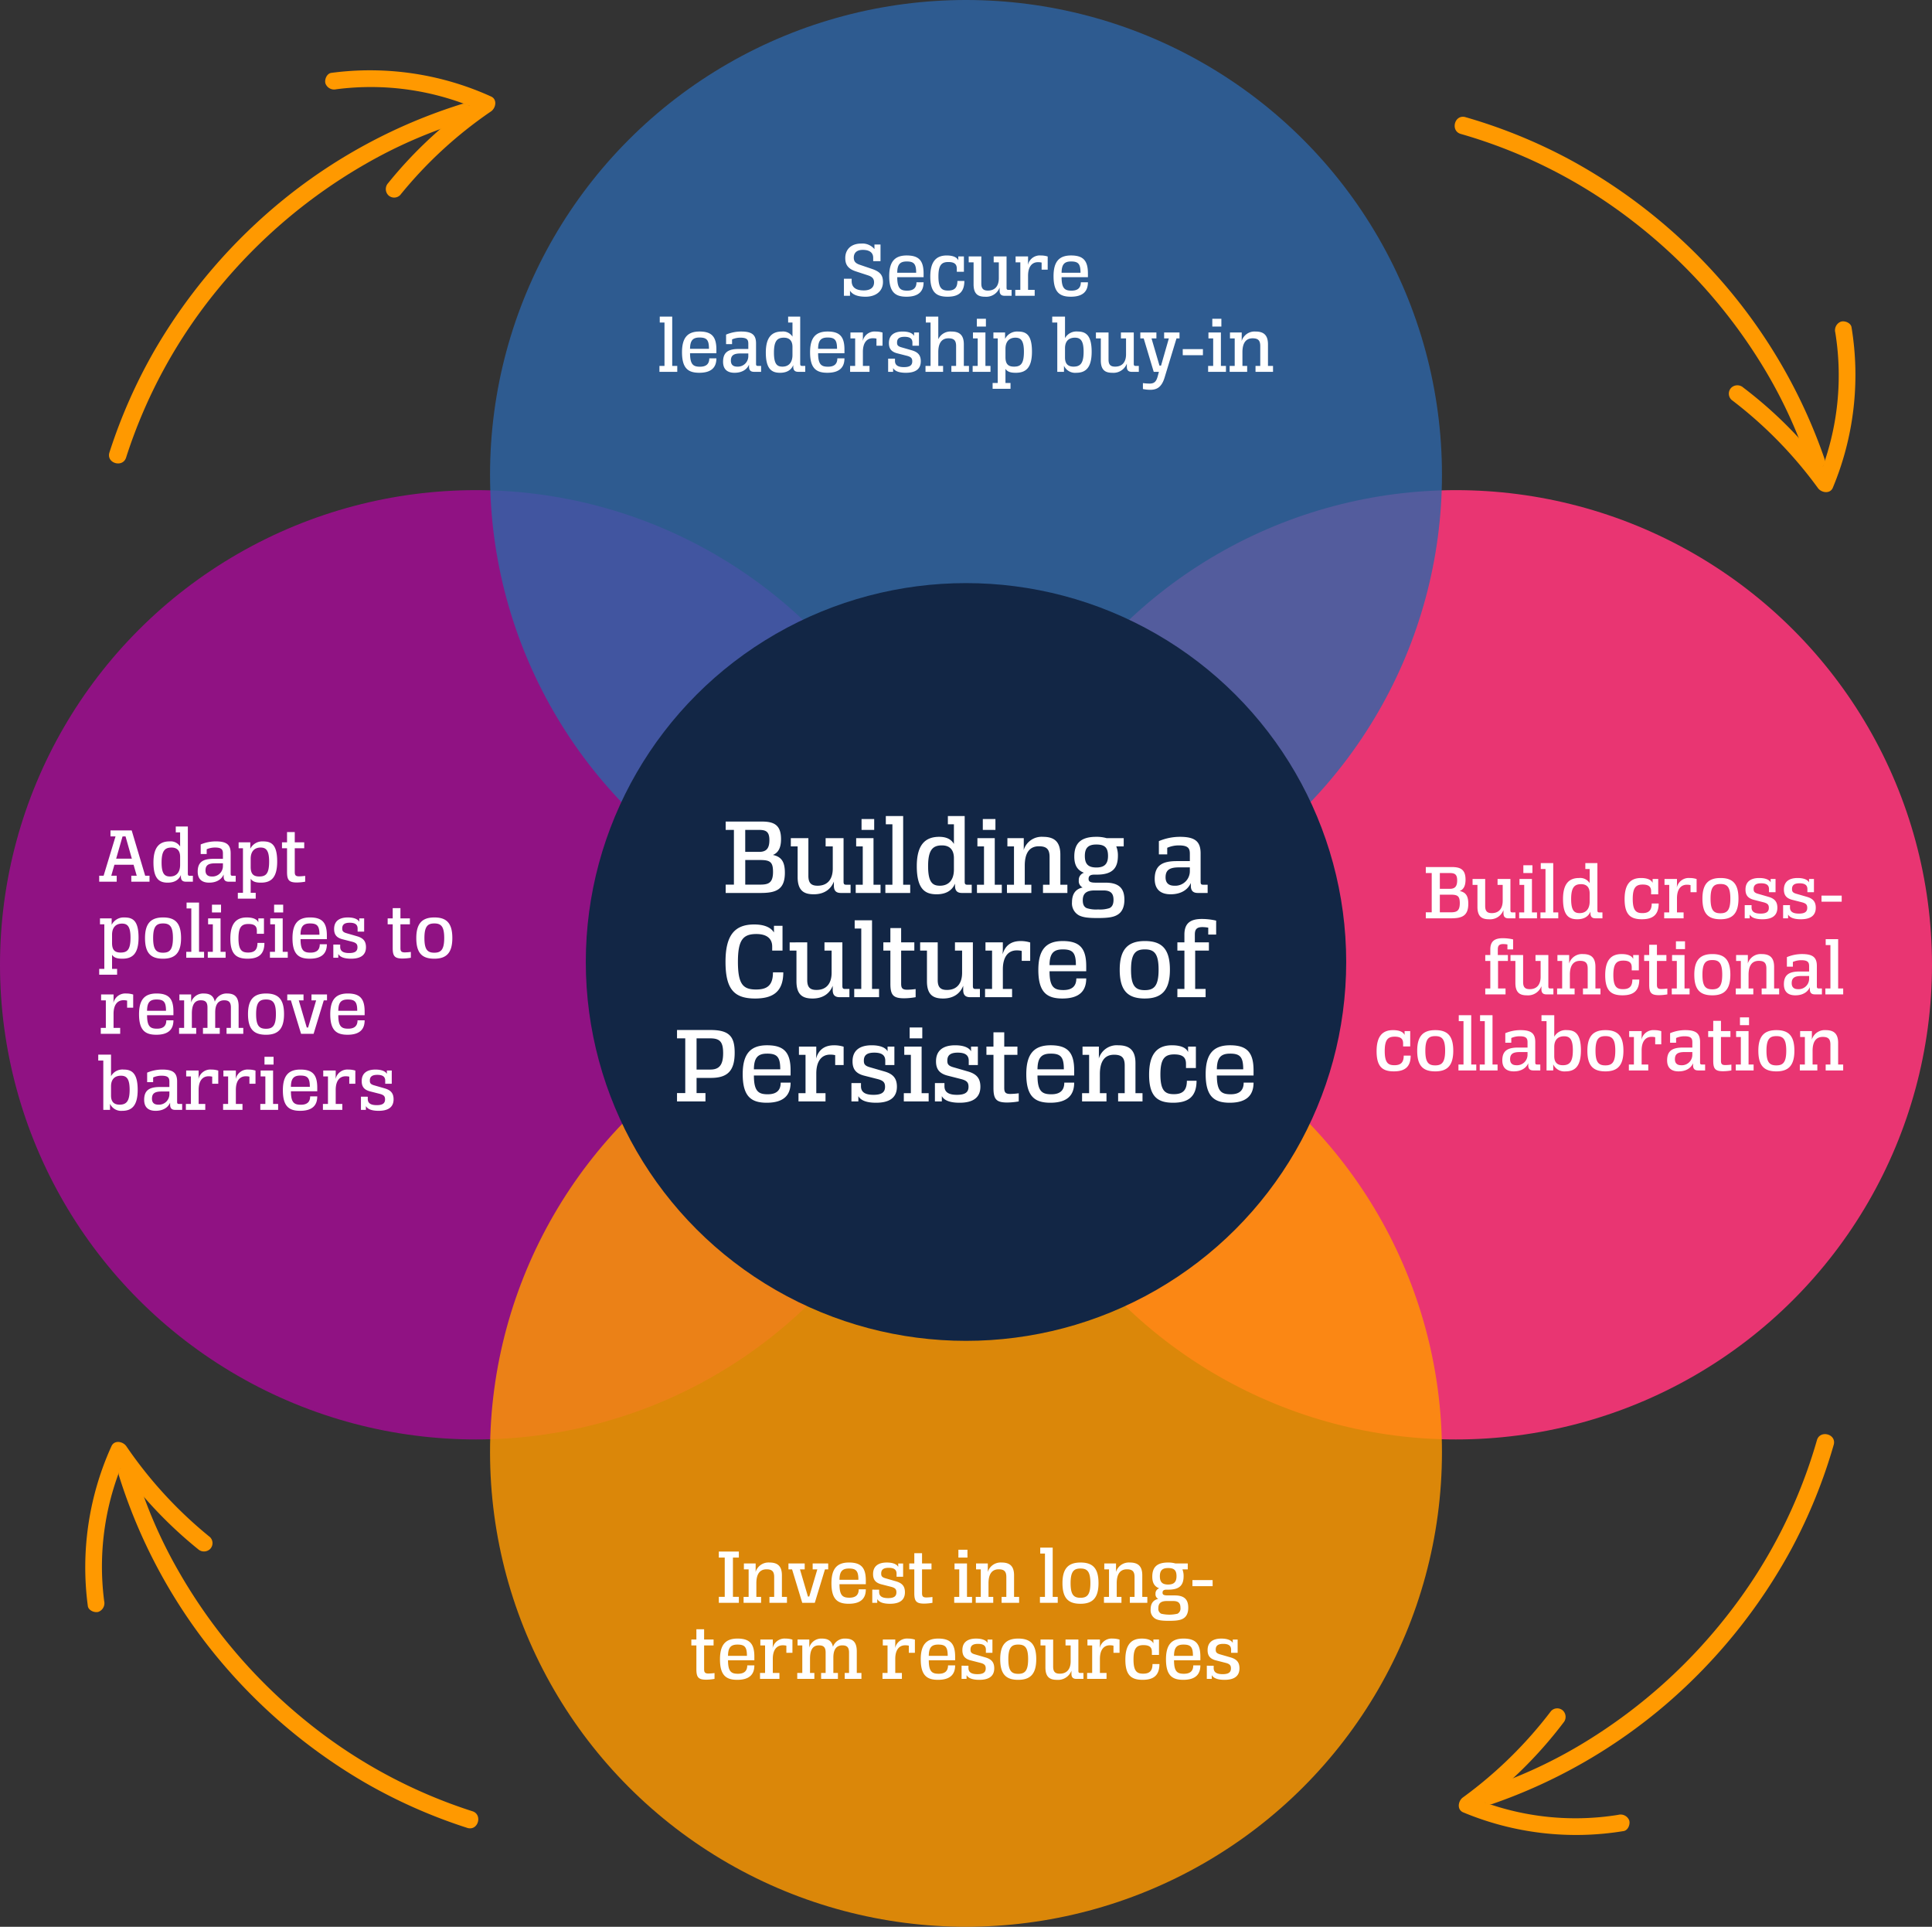
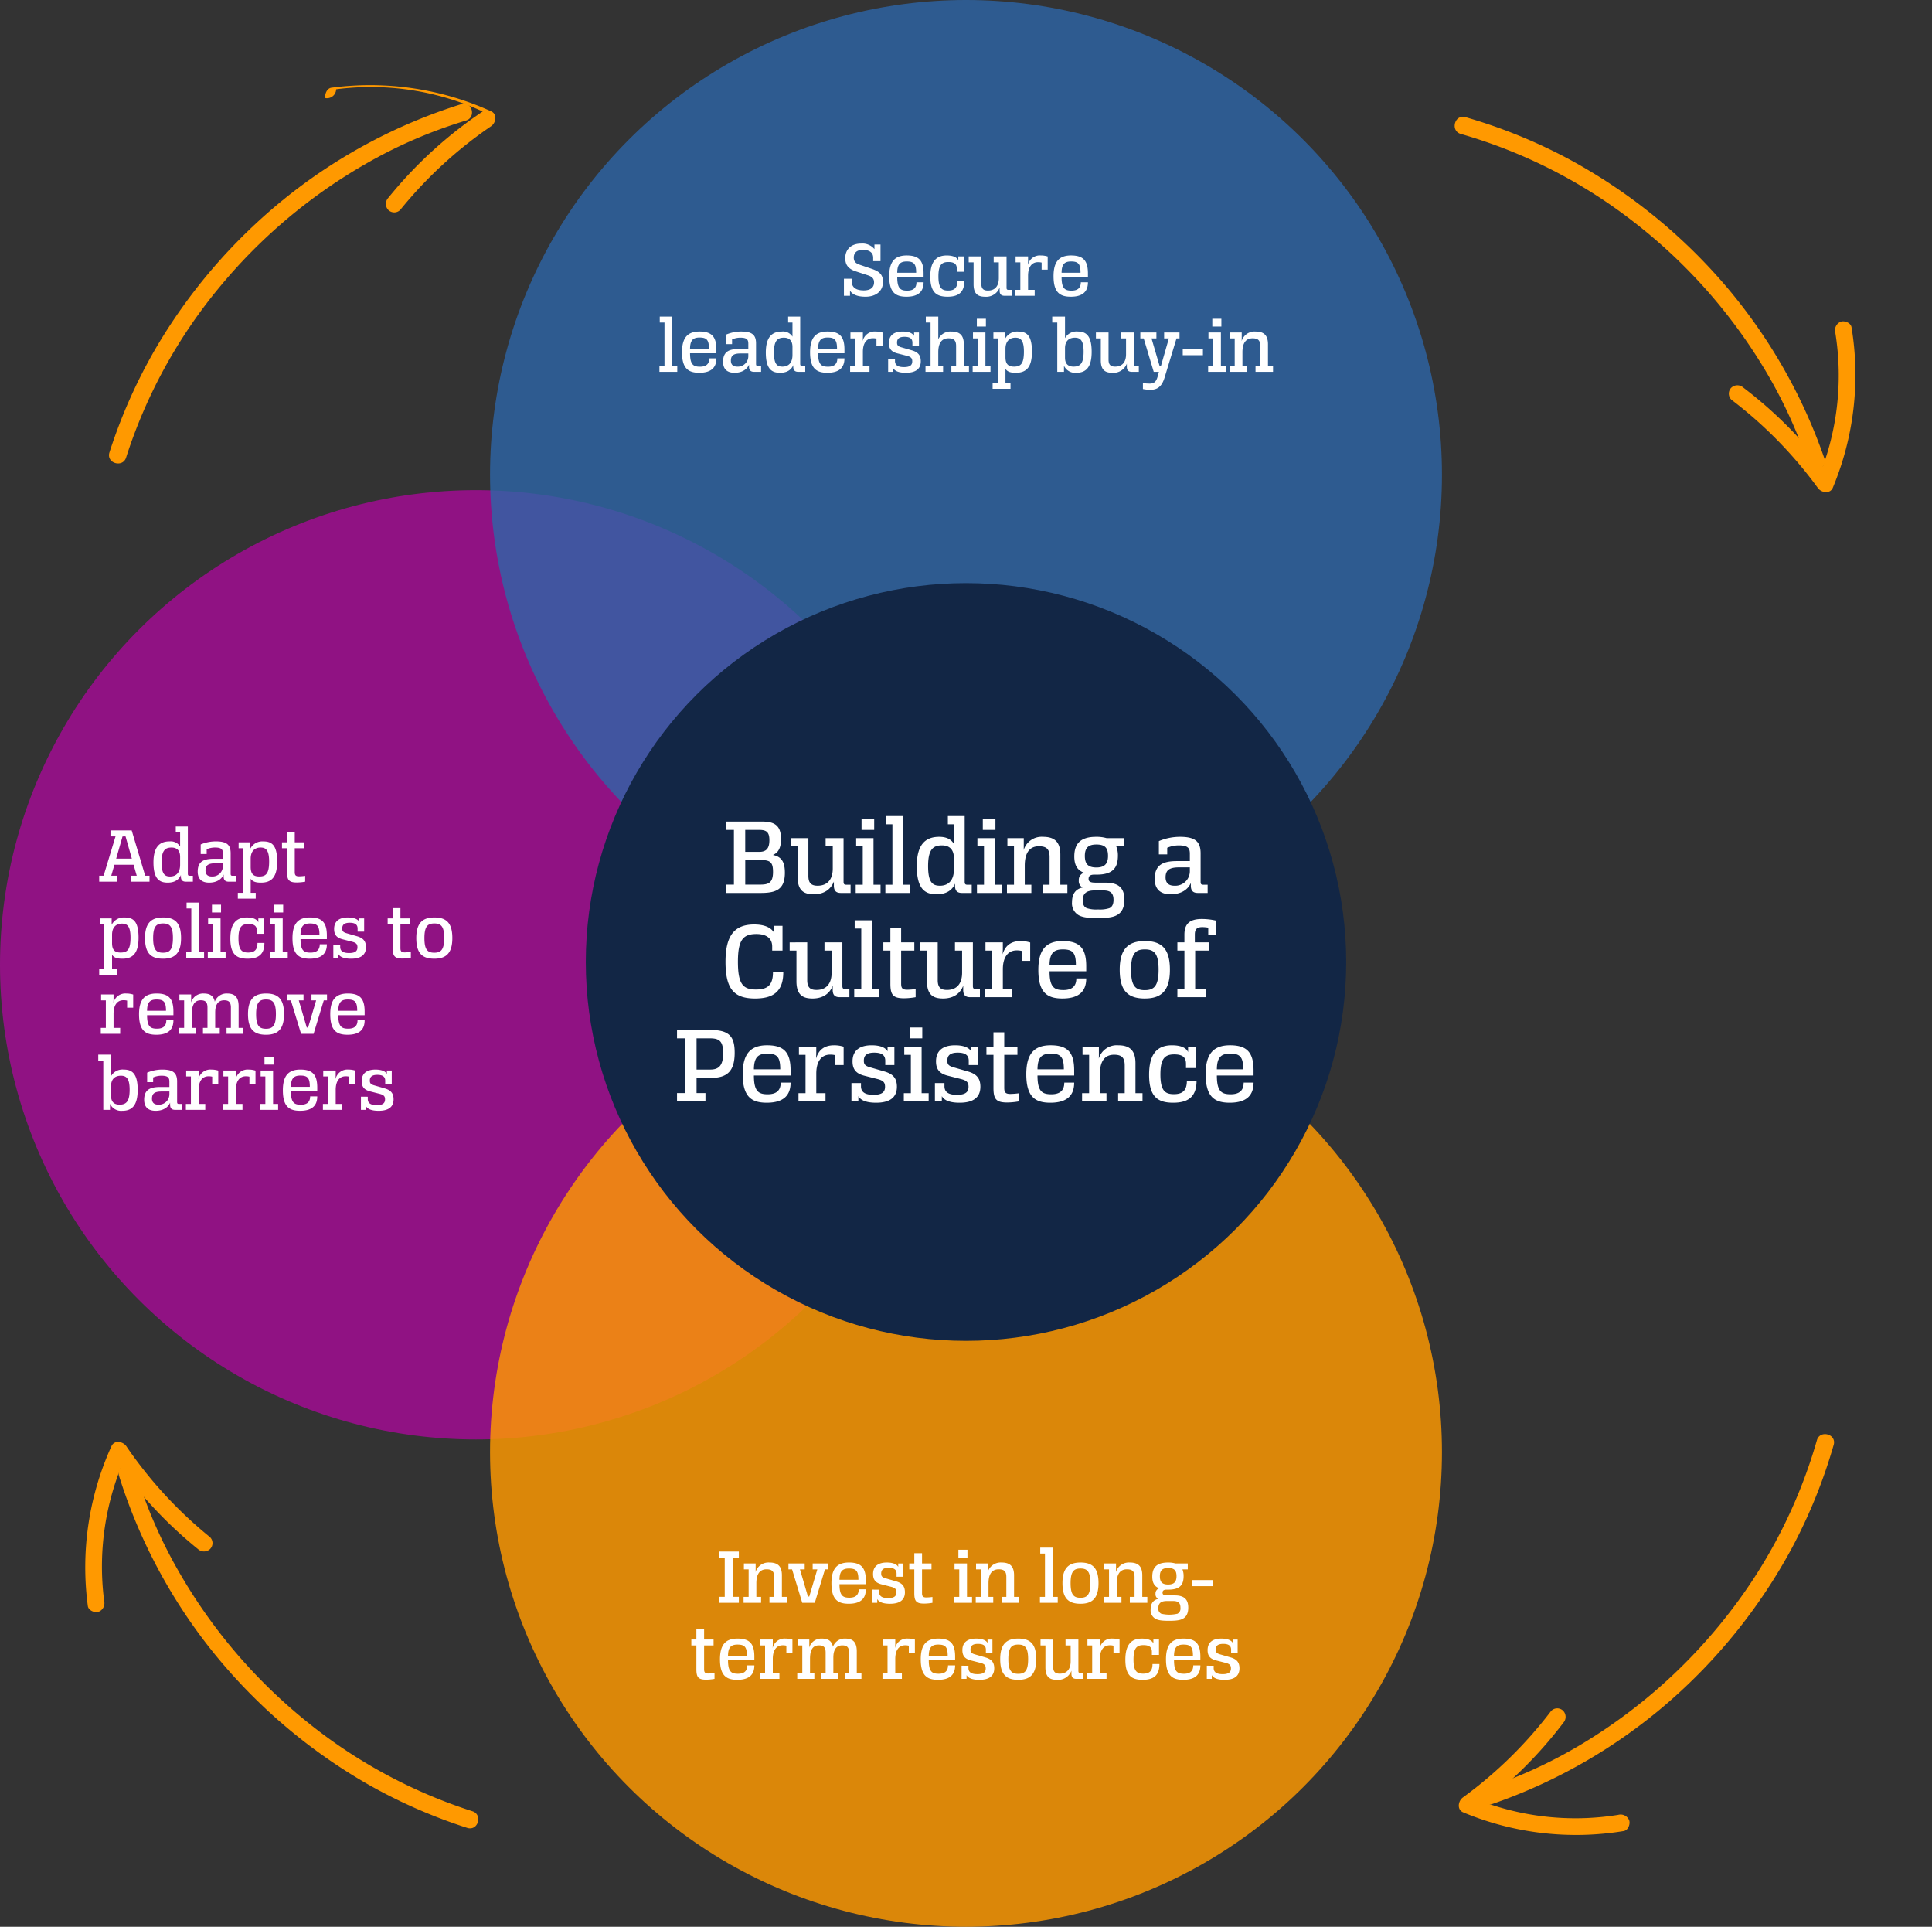
<svg xmlns="http://www.w3.org/2000/svg" width="686" height="684" viewBox="0 0 686 684">
  <rect x="0" y="0" width="686" height="684" fill="#333333" stroke="none" />
  <g id="Group_6" data-name="Group 6" transform="translate(-717 -276.067)">
    <ellipse id="Ellipse_7" data-name="Ellipse 7" cx="169" cy="168.5" rx="169" ry="168.5" transform="translate(717 450.067)" fill="#a80a97" opacity="0.8" />
-     <ellipse id="Ellipse_6" data-name="Ellipse 6" cx="169" cy="168.5" rx="169" ry="168.5" transform="translate(1065 450.067)" fill="#e93572" />
    <ellipse id="Ellipse_5" data-name="Ellipse 5" cx="169" cy="168.5" rx="169" ry="168.5" transform="translate(891 623.067)" fill="#f90" opacity="0.823" />
    <ellipse id="Ellipse_4" data-name="Ellipse 4" cx="169" cy="168.5" rx="169" ry="168.5" transform="translate(891 276.067)" fill="#2e65a8" opacity="0.8" />
    <ellipse id="Ellipse_3" data-name="Ellipse 3" cx="135" cy="134.5" rx="135" ry="134.5" transform="translate(925 483.067)" fill="#122645" />
    <g id="Group_5" data-name="Group 5" transform="translate(746.017 -425.69) rotate(45)">
      <g id="Group_4" data-name="Group 4" transform="translate(14.366 -80.739)">
        <path id="Path_3" data-name="Path 3" d="M1063.73,491.322a181.238,181.238,0,0,1,64.9-21.253,189.511,189.511,0,0,1,68.73,3.628,169.934,169.934,0,0,1,36.26,13.142c3.47,1.728,6.34-3.609,2.87-5.336a190.545,190.545,0,0,0-68.68-18.586,195.463,195.463,0,0,0-70.46,7.541,188.036,188.036,0,0,0-36.82,15.567C1057.22,488.1,1060.37,493.229,1063.73,491.322Z" transform="translate(-202 -227)" fill="#f90" />
        <path id="Path_4" data-name="Path 4" d="M1207.62,447.166a95.329,95.329,0,0,1,32.51,41.381c1.23-1.265,2.35-2.588,3.58-3.853a152.209,152.209,0,0,0-45.46-.619,3.131,3.131,0,0,0-2.91,3.113,2.99,2.99,0,0,0,3.12,2.909,150.764,150.764,0,0,1,43.89.465c2.05.277,4.54-1.547,3.58-3.852a103.959,103.959,0,0,0-35.55-44.937c-1.27-.959-3.41-.046-4.1,1.235A3.277,3.277,0,0,0,1207.62,447.166Z" transform="translate(-202 -227)" fill="#f90" />
      </g>
      <g id="Group_1" data-name="Group 1" transform="translate(-1.729 59.932)">
        <path id="Path_8" data-name="Path 8" d="M1252.68,1019.86a181.2,181.2,0,0,1-65.52,19.24,189.392,189.392,0,0,1-68.58-5.75,169.034,169.034,0,0,1-35.84-14.25c-3.42-1.83-6.45,3.41-3.03,5.25a190.727,190.727,0,0,0,68.07,20.69,195.533,195.533,0,0,0,70.66-5.37,187.9,187.9,0,0,0,37.29-14.42C1259.1,1023.28,1256.1,1018.05,1252.68,1019.86Z" transform="translate(-202 -227)" fill="#f90" />
        <path id="Path_9" data-name="Path 9" d="M1107.5,1059.56a95.3,95.3,0,0,1-31.21-42.37c-1.27,1.23-2.43,2.52-3.7,3.74a151.943,151.943,0,0,0,45.42,2.02,3.129,3.129,0,0,0,3-3.02,2.975,2.975,0,0,0-3.02-3,150.878,150.878,0,0,1-43.86-1.82c-2.04-.34-4.59,1.41-3.69,3.74a103.922,103.922,0,0,0,34.14,46.01c1.24,1,3.41.15,4.14-1.11A3.268,3.268,0,0,0,1107.5,1059.56Z" transform="translate(-202 -227)" fill="#f90" />
      </g>
      <g id="Group_3" data-name="Group 3" transform="translate(100.43 -28.544)">
        <path id="Path_10" data-name="Path 10" d="M723.781,855.467a181.218,181.218,0,0,1-19.242-65.524,189.488,189.488,0,0,1,5.745-68.584,169.768,169.768,0,0,1,14.254-35.835c1.833-3.417-3.413-6.446-5.246-3.028A190.519,190.519,0,0,0,698.6,750.563a195.47,195.47,0,0,0,5.366,70.662,188.193,188.193,0,0,0,14.424,37.284C720.356,861.883,725.584,858.886,723.781,855.467Z" transform="translate(-202 -227)" fill="#f90" />
-         <path id="Path_11" data-name="Path 11" d="M684.082,710.288a95.284,95.284,0,0,1,42.363-31.216c-1.227-1.268-2.514-2.431-3.74-3.7a152.138,152.138,0,0,0-2.021,45.415,3.13,3.13,0,0,0,3.022,3,2.99,2.99,0,0,0,3-3.022,150.759,150.759,0,0,1,1.818-43.854c.339-2.042-1.407-4.589-3.74-3.7a103.926,103.926,0,0,0-46.012,34.145c-1,1.243-.151,3.41,1.108,4.137A3.276,3.276,0,0,0,684.082,710.288Z" transform="translate(-202 -227)" fill="#f90" />
+         <path id="Path_11" data-name="Path 11" d="M684.082,710.288a95.284,95.284,0,0,1,42.363-31.216a152.138,152.138,0,0,0-2.021,45.415,3.13,3.13,0,0,0,3.022,3,2.99,2.99,0,0,0,3-3.022,150.759,150.759,0,0,1,1.818-43.854c.339-2.042-1.407-4.589-3.74-3.7a103.926,103.926,0,0,0-46.012,34.145c-1,1.243-.151,3.41,1.108,4.137A3.276,3.276,0,0,0,684.082,710.288Z" transform="translate(-202 -227)" fill="#f90" />
      </g>
      <g id="Group_2" data-name="Group 2" transform="translate(-134.172 -17.632)">
        <path id="Path_12" data-name="Path 12" d="M1629.59,666.734a181.223,181.223,0,0,1,21.25,64.9,189.637,189.637,0,0,1-3.63,68.728,169.97,169.97,0,0,1-13.14,36.257c-1.73,3.472,3.61,6.338,5.34,2.865a190.522,190.522,0,0,0,18.58-68.672,195.462,195.462,0,0,0-7.54-70.463,187.81,187.81,0,0,0-15.57-36.822C1632.81,660.216,1627.68,663.372,1629.59,666.734Z" transform="translate(-202 -227)" fill="#f90" />
        <path id="Path_13" data-name="Path 13" d="M1673.74,810.621a95.238,95.238,0,0,1-41.38,32.507c1.27,1.229,2.59,2.352,3.86,3.581a152.278,152.278,0,0,0,.61-45.456,3.126,3.126,0,0,0-3.11-2.909,2.99,2.99,0,0,0-2.91,3.113,150.859,150.859,0,0,1-.46,43.889c-.28,2.051,1.54,4.544,3.85,3.581a103.949,103.949,0,0,0,44.94-35.547c.96-1.273.04-3.414-1.24-4.1A3.278,3.278,0,0,0,1673.74,810.621Z" transform="translate(-202 -227)" fill="#f90" />
      </g>
    </g>
    <path id="Path_14" data-name="Path 14" d="M27.668,9.65v2.964h2.925V32.036H27.668V35h12.4c5.46,0,8.619-1.17,8.619-7.176,0-3.861-1.209-5.694-4.251-6.318,1.911-.78,2.886-2.535,2.886-5.616,0-5.07-2.535-6.24-6.825-6.24ZM39.8,23.3c3.627,0,4.68.663,4.68,4.212,0,3.939-1.638,4.524-4.563,4.524h-5.3V23.3ZM34.61,12.614h4.953c2.535,0,3.627.741,3.627,3.627,0,3-1.131,4.173-3.627,4.173H34.61ZM50.8,15.539v2.925h2.418V29.345c0,5.109,2.535,6.123,5.733,6.123,3.783,0,6.123-1.872,7.137-4.524v1.482c0,1.95.936,2.574,2.5,2.574h3.432V32.075h-1.56c-.741,0-.936-.273-.936-1.092V15.539H63.158v2.925h2.535v7.878c0,3.588-1.677,6.084-5.382,6.084-2.223,0-3.276-.9-3.276-3.51V15.539ZM82.658,35V32.075h-2.5V15.539H74v2.925h2.34V32.075h-2.5V35ZM80.4,8.753H75.911v3.861H80.4ZM93.188,35V32.075h-2.5V7.7H84.53v2.925h2.34v21.45h-2.5V35ZM112.532,7.7h-5.967v2.925h2.145v6.981c-1.014-1.755-2.769-2.535-5.226-2.535-4.992,0-7.956,2.847-7.956,10.413,0,8.463,3.2,9.984,7.059,9.984,3.432,0,5.538-1.443,6.513-3.783v.741c0,1.95.936,2.574,2.5,2.574h3.432V32.075h-1.56c-.741,0-.936-.273-.936-1.092Zm-8.775,24.726c-2.535,0-4.212-1.053-4.212-6.942,0-5.811,1.677-7.371,4.914-7.371,2.613,0,4.251,1.4,4.251,4.563v4.017C108.71,30.281,106.955,32.426,103.757,32.426ZM125.714,35V32.075h-2.5V15.539h-6.162v2.925h2.34V32.075h-2.5V35ZM123.452,8.753h-4.485v3.861h4.485ZM136.205,35V32.075h-2.34V25.289c0-4.212,1.482-6.864,5.031-6.864,2.73,0,3.783,1.053,3.783,3.822v9.828h-2.34V35H149V32.075h-2.5V21.389c0-4.836-2.418-6.318-6.162-6.318a6.665,6.665,0,0,0-6.864,4.719c.039-.468.039-.936.039-1.326V15.539H127.7v2.925h2.34V32.075h-2.5V35Zm30.732-13.221a8.538,8.538,0,0,0-.585-3.315H169V15.539H162.92a12.788,12.788,0,0,0-3.705-.468c-5.421,0-7.761,2.3-7.761,6.981,0,3.042,1.053,4.875,3.432,5.772a2.649,2.649,0,0,0-1.833,2.73,2.484,2.484,0,0,0,1.365,2.5c-2.34.507-3.783,2.106-3.783,5.265a4.832,4.832,0,0,0,2.574,4.68c1.4.663,3.081.9,6.435.9,3.549,0,5.616-.234,7.1-1.131,1.716-.975,2.5-2.886,2.5-5.343,0-3.783-1.638-6.084-6.708-6.084h-3.51c-1.911,0-2.5-.39-2.5-1.326,0-.858.351-1.521,2.028-1.521h.9C165.221,28.487,166.937,25.991,166.937,21.779Zm-1.56,15.639c0,1.365-.351,2.457-1.443,2.964a10.679,10.679,0,0,1-4.017.468,10.668,10.668,0,0,1-4.056-.468c-1.053-.468-1.4-1.482-1.4-2.808,0-2.5,1.443-3.471,4.212-3.471h3.12C164.4,34.1,165.377,35.195,165.377,37.418Zm-1.95-15.561c0,2.886-1.326,4.1-4.134,4.1-2.925,0-4.095-1.248-4.095-4.1,0-2.925,1.287-4.056,4.095-4.056C162.374,17.8,163.427,19.01,163.427,21.857ZM198.8,35V32.075h-1.56c-.78,0-.936-.273-.936-1.092V20.96c0-4.251-1.989-5.889-7.332-5.889a19.358,19.358,0,0,0-7.488,1.521v4.719h2.964v-2.34a10.173,10.173,0,0,1,4.134-.858c3.393,0,3.9,1.131,3.9,3V23.69h-4.6c-4.914,0-7.878,1.326-7.878,6.318,0,3.705,2.067,5.46,5.655,5.46,3.666,0,6.123-1.6,7.176-4.017v.975c0,1.95.975,2.574,2.5,2.574Zm-11.817-2.574c-1.755,0-3.12-.741-3.12-2.964,0-2.691,1.521-3.549,4.836-3.549h3.783v1.326A5.169,5.169,0,0,1,186.983,32.426ZM37.788,46.182c-6.825,0-10.179,3.705-10.179,13.221,0,9.594,2.925,13.065,10.491,13.065,5.694,0,10.023-1.872,10.023-9.282H44.457c0,4.68-2.106,6.084-6.006,6.084-4.6,0-6.435-1.833-6.435-9.867,0-7.8,1.872-9.828,6.552-9.828,3.666,0,5.616,1.6,5.616,4.446v1.443H47.85V46.65H44.808v2.379C43.794,47.352,41.571,46.182,37.788,46.182Zm12.6,6.357v2.925H52.8V66.345c0,5.109,2.535,6.123,5.733,6.123,3.783,0,6.123-1.872,7.137-4.524v1.482c0,1.95.936,2.574,2.5,2.574H71.6V69.075h-1.56c-.741,0-.936-.273-.936-1.092V52.539H62.748v2.925h2.535v7.878c0,3.588-1.677,6.084-5.382,6.084-2.223,0-3.276-.9-3.276-3.51V52.539ZM82.132,72V69.075h-2.5V44.7H73.473v2.925h2.34v21.45h-2.5V72Zm1.521-19.461v2.925h2.5V67.242c0,4.056,1.053,5.148,4.914,5.148A24.987,24.987,0,0,0,95.118,72V69.114a25.291,25.291,0,0,1-3,.234c-1.755,0-2.145-.624-2.145-2.184v-11.7h4.68V52.539H89.97v-5.07H86.148v5.07Zm13.065,0v2.925h2.418V66.345c0,5.109,2.535,6.123,5.733,6.123,3.783,0,6.123-1.872,7.137-4.524v1.482c0,1.95.936,2.574,2.5,2.574h3.432V69.075h-1.56c-.741,0-.936-.273-.936-1.092V52.539H109.08v2.925h2.535v7.878c0,3.588-1.677,6.084-5.382,6.084-2.223,0-3.276-.9-3.276-3.51V52.539Zm23.049,16.536V72h9.594V69.075h-3.276V62.094c0-4.212,1.755-6.708,4.914-6.708a7.3,7.3,0,0,1,1.794.195v3.51h3V52.578a11.121,11.121,0,0,0-3.393-.507c-3.471,0-5.538,1.677-6.4,4.719.039-.7.078-1.443.078-2.106V52.539h-6.162v2.925h2.34V69.075Zm32.409-3.744c0,2.73-1.482,4.134-4.6,4.134-3.237,0-4.914-.975-4.914-6.669h13.026V61c0-6.318-2.262-8.931-8.346-8.931-5.889,0-8.658,3.042-8.658,10.257,0,8.112,3.2,10.14,8.541,10.14,6.162,0,8.463-2.808,8.463-7.137Zm-4.836-10.3c3.549,0,4.68,1.17,4.68,5.577h-9.36C142.7,56.517,144.024,55.035,147.339,55.035ZM176.472,69.5c-3.354,0-4.875-1.521-4.875-7.254,0-5.85,1.677-7.215,4.914-7.215,3.354,0,4.875,1.521,4.875,7.215C181.386,68.1,179.709,69.5,176.472,69.5Zm.039,2.964c5.889,0,8.892-2.808,8.892-10.218,0-7.527-3-10.179-8.892-10.179s-8.931,2.808-8.931,10.179C167.58,69.816,170.544,72.468,176.511,72.468Zm11.544-19.929v2.925h2.5V69.075h-2.5V72h10.023V69.075h-3.705V55.464h4.875V52.539h-4.992V49.77c0-1.794.624-2.652,2.652-2.652a12.905,12.905,0,0,1,2.106.195V49.77h2.808V44.817a22.709,22.709,0,0,0-5.109-.585c-4.407,0-6.162,1.833-6.162,5.577v2.73ZM22.4,100.654c5.85,0,8.463-2.418,8.463-8.931,0-5.577-1.755-8.073-8.5-8.073H10.391v2.964h2.925v19.422H10.391V109h10.1v-2.964H17.333v-5.382Zm-5.07-14.04h4.836c3.432,0,4.6,1.209,4.6,5.265,0,4.1-1.326,5.811-4.524,5.811H17.333Zm29.874,15.717c0,2.73-1.482,4.134-4.6,4.134-3.237,0-4.914-.975-4.914-6.669H50.717V98c0-6.318-2.262-8.931-8.346-8.931-5.889,0-8.658,3.042-8.658,10.257,0,8.112,3.2,10.14,8.541,10.14,6.162,0,8.463-2.808,8.463-7.137Zm-4.836-10.3c3.549,0,4.68,1.17,4.68,5.577h-9.36C37.73,93.517,39.056,92.035,42.371,92.035Zm11.154,14.04V109h9.594v-2.925H59.843V99.094c0-4.212,1.755-6.708,4.914-6.708a7.3,7.3,0,0,1,1.794.195v3.51h3V89.578a11.121,11.121,0,0,0-3.393-.507c-3.471,0-5.538,1.677-6.4,4.719.039-.7.078-1.443.078-2.106V89.539H53.681v2.925h2.34v13.611Zm18.8-3.588V109H74.78v-1.872c.936,1.638,3.12,2.34,6.318,2.34,4.719,0,7.371-1.794,7.371-5.694,0-3.042-1.443-4.524-4.329-5.382l-5.265-1.521c-1.95-.546-2.145-1.287-2.145-2.379,0-1.989,1.248-2.808,3.705-2.808,2.847,0,3.9,1.053,3.9,2.886v1.521h3.237V89.539H85.154v1.677c-.624-1.17-2.379-2.145-5.655-2.145-4.134,0-6.786,1.755-6.786,5.694,0,2.5.936,4.251,4.056,5.07l4.914,1.248c2.067.546,2.574,1.287,2.574,2.73,0,1.911-1.17,2.847-4.1,2.847-2.574,0-4.446-.7-4.446-3.042v-1.131ZM99.74,109v-2.925h-2.5V89.539H91.082v2.925h2.34v13.611h-2.5V109ZM97.478,82.753H92.993v3.861h4.485Zm4.485,19.734V109h2.457v-1.872c.936,1.638,3.12,2.34,6.318,2.34,4.719,0,7.371-1.794,7.371-5.694,0-3.042-1.443-4.524-4.329-5.382l-5.265-1.521c-1.95-.546-2.145-1.287-2.145-2.379,0-1.989,1.248-2.808,3.705-2.808,2.847,0,3.9,1.053,3.9,2.886v1.521h3.237V89.539h-2.418v1.677c-.624-1.17-2.379-2.145-5.655-2.145-4.134,0-6.786,1.755-6.786,5.694,0,2.5.936,4.251,4.056,5.07l4.914,1.248c2.067.546,2.574,1.287,2.574,2.73,0,1.911-1.17,2.847-4.1,2.847-2.574,0-4.446-.7-4.446-3.042v-1.131Zm18.291-12.948v2.925h2.5v11.778c0,4.056,1.053,5.148,4.914,5.148a24.987,24.987,0,0,0,4.056-.39v-2.886a25.291,25.291,0,0,1-3,.234c-1.755,0-2.145-.624-2.145-2.184v-11.7h4.68V89.539h-4.68v-5.07H122.75v5.07ZM147.9,102.331c0,2.73-1.482,4.134-4.6,4.134-3.237,0-4.914-.975-4.914-6.669h13.026V98c0-6.318-2.262-8.931-8.346-8.931-5.889,0-8.658,3.042-8.658,10.257,0,8.112,3.2,10.14,8.541,10.14,6.162,0,8.463-2.808,8.463-7.137Zm-4.836-10.3c3.549,0,4.68,1.17,4.68,5.577h-9.36C138.428,93.517,139.754,92.035,143.069,92.035ZM162.881,109v-2.925h-2.34V99.289c0-4.212,1.482-6.864,5.031-6.864,2.73,0,3.783,1.053,3.783,3.822v9.828h-2.34V109h8.658v-2.925h-2.5V95.389c0-4.836-2.418-6.318-6.162-6.318a6.665,6.665,0,0,0-6.864,4.719c.039-.468.039-.936.039-1.326V89.539h-5.811v2.925h2.34v13.611h-2.5V109Zm23.244-19.929c-5.343,0-8.112,3.2-8.112,10.452,0,7.839,3.081,9.945,8.541,9.945,5.226,0,8.307-2.028,8.307-7.8h-3.432c0,3.51-1.6,4.758-4.6,4.758-2.964,0-4.8-1.014-4.8-6.981,0-5.577,1.521-7.137,4.914-7.137,3.471,0,4.173,1.482,4.173,3.393v1.443h3.51v-7.6h-2.769v1.95C191.273,90.124,189.557,89.071,186.125,89.071Zm25.467,13.26c0,2.73-1.482,4.134-4.6,4.134-3.237,0-4.914-.975-4.914-6.669H215.1V98c0-6.318-2.262-8.931-8.346-8.931-5.889,0-8.658,3.042-8.658,10.257,0,8.112,3.2,10.14,8.541,10.14,6.162,0,8.463-2.808,8.463-7.137Zm-4.836-10.3c3.549,0,4.68,1.17,4.68,5.577h-9.36C202.115,93.517,203.441,92.035,206.756,92.035Z" transform="translate(947 558.067)" fill="#fff" />
    <path id="Path_18" data-name="Path 18" d="M69.656,18.952V25h2.156V23.18c.98,1.6,3.08,2.156,5.516,2.156,3.7,0,6.188-1.988,6.188-5.208,0-2.38-.924-3.64-3.864-4.648L75.312,14c-1.624-.532-2.156-1.288-2.156-2.548,0-1.652,1.008-2.744,3.22-2.744,2.324,0,3.668.952,3.668,2.8v1.2h2.6V6.8H80.492V8.424a5.571,5.571,0,0,0-4.676-1.96c-3.836,0-5.684,2.3-5.684,5.124,0,2.156.756,3.752,3.7,4.732L78.2,17.748c1.512.5,2.156,1.2,2.156,2.492,0,1.736-1.176,2.856-3.64,2.856C74,23.1,72.4,22.088,72.4,19.764v-.812Zm25.76,1.26c0,1.96-1.064,2.968-3.3,2.968-2.324,0-3.528-.7-3.528-4.788h9.352V17.1c0-4.536-1.624-6.412-5.992-6.412-4.228,0-6.216,2.184-6.216,7.364,0,5.824,2.3,7.28,6.132,7.28,4.424,0,6.076-2.016,6.076-5.124ZM91.944,12.82c2.548,0,3.36.84,3.36,4h-6.72C88.612,13.884,89.564,12.82,91.944,12.82Zm14.2-2.128c-3.836,0-5.824,2.3-5.824,7.5,0,5.628,2.212,7.14,6.132,7.14,3.752,0,5.964-1.456,5.964-5.6h-2.464c0,2.52-1.148,3.416-3.3,3.416-2.128,0-3.444-.728-3.444-5.012,0-4,1.092-5.124,3.528-5.124,2.492,0,3,1.064,3,2.436v1.036h2.52v-5.46h-1.988v1.4C109.836,11.448,108.6,10.692,106.14,10.692Zm7.812.336v2.1h1.736V20.94c0,3.668,1.82,4.4,4.116,4.4a5.067,5.067,0,0,0,5.124-3.248v1.064c0,1.4.672,1.848,1.792,1.848h2.464V22.9h-1.12c-.532,0-.672-.2-.672-.784V11.028h-4.564v2.1h1.82v5.656c0,2.576-1.2,4.368-3.864,4.368-1.6,0-2.352-.644-2.352-2.52v-9.6ZM130.5,22.9V25h6.888V22.9h-2.352V17.888c0-3.024,1.26-4.816,3.528-4.816a5.244,5.244,0,0,1,1.288.14v2.52h2.156V11.056a7.984,7.984,0,0,0-2.436-.364,4.317,4.317,0,0,0-4.592,3.388c.028-.5.056-1.036.056-1.512v-1.54h-4.424v2.1h1.68V22.9Zm23.268-2.688c0,1.96-1.064,2.968-3.3,2.968-2.324,0-3.528-.7-3.528-4.788h9.352V17.1c0-4.536-1.624-6.412-5.992-6.412-4.228,0-6.216,2.184-6.216,7.364,0,5.824,2.3,7.28,6.132,7.28,4.424,0,6.076-2.016,6.076-5.124ZM150.3,12.82c2.548,0,3.36.84,3.36,4h-6.72C146.964,13.884,147.916,12.82,150.3,12.82ZM10.478,52V49.9H8.686V32.4H4.262v2.1h1.68V49.9H4.15V52Zm11.368-4.788c0,1.96-1.064,2.968-3.3,2.968-2.324,0-3.528-.7-3.528-4.788h9.352V44.1c0-4.536-1.624-6.412-5.992-6.412-4.228,0-6.216,2.184-6.216,7.364,0,5.824,2.3,7.28,6.132,7.28,4.424,0,6.076-2.016,6.076-5.124ZM18.374,39.82c2.548,0,3.36.84,3.36,4h-6.72C15.042,40.884,15.994,39.82,18.374,39.82ZM40.242,52V49.9h-1.12c-.56,0-.672-.2-.672-.784v-7.2c0-3.052-1.428-4.228-5.264-4.228a13.9,13.9,0,0,0-5.376,1.092v3.388h2.128v-1.68a7.3,7.3,0,0,1,2.968-.616c2.436,0,2.8.812,2.8,2.156V43.88H32.4c-3.528,0-5.656.952-5.656,4.536,0,2.66,1.484,3.92,4.06,3.92,2.632,0,4.4-1.148,5.152-2.884v.7c0,1.4.7,1.848,1.792,1.848Zm-8.484-1.848c-1.26,0-2.24-.532-2.24-2.128,0-1.932,1.092-2.548,3.472-2.548h2.716v.952A3.711,3.711,0,0,1,31.758,50.152ZM54.13,32.4H49.846v2.1h1.54v5.012a3.938,3.938,0,0,0-3.752-1.82c-3.584,0-5.712,2.044-5.712,7.476,0,6.076,2.3,7.168,5.068,7.168,2.464,0,3.976-1.036,4.676-2.716v.532c0,1.4.672,1.848,1.792,1.848h2.464V49.9H54.8c-.532,0-.672-.2-.672-.784Zm-6.3,17.752c-1.82,0-3.024-.756-3.024-4.984,0-4.172,1.2-5.292,3.528-5.292,1.876,0,3.052,1.008,3.052,3.276v2.884C51.386,48.612,50.126,50.152,47.83,50.152Zm19.488-2.94c0,1.96-1.064,2.968-3.3,2.968-2.324,0-3.528-.7-3.528-4.788h9.352V44.1c0-4.536-1.624-6.412-5.992-6.412-4.228,0-6.216,2.184-6.216,7.364,0,5.824,2.3,7.28,6.132,7.28,4.424,0,6.076-2.016,6.076-5.124ZM63.846,39.82c2.548,0,3.36.84,3.36,4h-6.72C60.514,40.884,61.466,39.82,63.846,39.82ZM71.854,49.9V52h6.888V49.9H76.39V44.888c0-3.024,1.26-4.816,3.528-4.816a5.244,5.244,0,0,1,1.288.14v2.52h2.156V38.056a7.984,7.984,0,0,0-2.436-.364,4.317,4.317,0,0,0-4.592,3.388c.028-.5.056-1.036.056-1.512v-1.54H71.966v2.1h1.68V49.9Zm13.5-2.576V52h1.764V50.656c.672,1.176,2.24,1.68,4.536,1.68,3.388,0,5.292-1.288,5.292-4.088,0-2.184-1.036-3.248-3.108-3.864l-3.78-1.092c-1.4-.392-1.54-.924-1.54-1.708,0-1.428.9-2.016,2.66-2.016,2.044,0,2.8.756,2.8,2.072v1.092H96.3v-4.7H94.562v1.2c-.448-.84-1.708-1.54-4.06-1.54-2.968,0-4.872,1.26-4.872,4.088,0,1.792.672,3.052,2.912,3.64l3.528.9c1.484.392,1.848.924,1.848,1.96,0,1.372-.84,2.044-2.94,2.044-1.848,0-3.192-.5-3.192-2.184v-.812ZM107.806,52h6.244V49.9h-1.82V42.228c0-3.472-1.736-4.536-4.424-4.536a4.743,4.743,0,0,0-4.648,2.744V32.4H98.734v2.1h1.68V49.9H98.622V52h6.244V49.9h-1.708V45.028c0-3.024,1.064-4.928,3.612-4.928,1.96,0,2.716.756,2.716,2.744V49.9h-1.68Zm13.888,0V49.9H119.9V38.028h-4.424v2.1h1.68V49.9h-1.792V52ZM120.07,33.156h-3.22v2.772h3.22Zm10.612,19.18c3.556,0,5.74-1.736,5.74-7.5,0-5.992-2.044-7.14-4.984-7.14a4.792,4.792,0,0,0-4.564,2.6V38.028H122.73v2.1h1.54v15.82h-1.82V58.02h6.356V55.948h-1.792V50.936C127.714,52.028,128.918,52.336,130.682,52.336Zm-.616-2.184c-2.016,0-3.052-.84-3.052-3.388V43.852c0-2.576,1.316-3.976,3.528-3.976,1.848,0,3.024.9,3.024,4.956C133.566,49.088,132.474,50.152,130.066,50.152ZM145.41,52h2.38V49.844a4.353,4.353,0,0,0,4.368,2.492c3.388,0,5.46-1.848,5.46-7.448,0-5.936-2.128-7.2-4.984-7.2a4.639,4.639,0,0,0-4.48,2.352V32.4h-4.536v2.1h1.792Zm6.272-12.124c2.044,0,3.08,1.148,3.08,5.012,0,4.06-1.176,5.264-3.556,5.264-1.9,0-3.052-.924-3.052-3.22V43.656C148.154,41.22,149.386,39.876,151.682,39.876Zm7.448-1.848v2.1h1.736V47.94c0,3.668,1.82,4.4,4.116,4.4a5.067,5.067,0,0,0,5.124-3.248v1.064c0,1.4.672,1.848,1.792,1.848h2.464V49.9h-1.12c-.532,0-.672-.2-.672-.784V38.028h-4.564v2.1h1.82v5.656c0,2.576-1.2,4.368-3.864,4.368-1.6,0-2.352-.644-2.352-2.52v-9.6ZM175.818,58.1a13.321,13.321,0,0,0,2.52.28c2.324,0,4.088-.784,5.18-4.368l4.228-13.888h1.064v-2.1h-5.46v2.1h1.68l-2.772,9.66h-.56l-2.828-9.66h1.736v-2.1h-5.712v2.1h1.2L179.654,52H181.5l-.364,1.344c-.5,1.932-1.12,2.828-2.912,2.828A18.681,18.681,0,0,1,175.818,56Zm21.308-14.168h-7.168v2.156h7.168ZM205.3,52V49.9H203.51V38.028h-4.424v2.1h1.68V49.9h-1.792V52Zm-1.624-18.844h-3.22v2.772h3.22ZM212.834,52V49.9h-1.68V45.028c0-3.024,1.064-4.928,3.612-4.928,1.96,0,2.716.756,2.716,2.744V49.9H215.8V52h6.216V49.9h-1.792V42.228c0-3.472-1.736-4.536-4.424-4.536a4.785,4.785,0,0,0-4.928,3.388c.028-.336.028-.672.028-.952v-2.1H206.73v2.1h1.68V49.9h-1.792V52Z" transform="translate(947 356.067)" fill="#fff" />
-     <path id="Path_17" data-name="Path 17" d="M77.264,6.8V8.928h2.1V22.872h-2.1V25h8.9c3.92,0,6.188-.84,6.188-5.152,0-2.772-.868-4.088-3.052-4.536,1.372-.56,2.072-1.82,2.072-4.032,0-3.64-1.82-4.48-4.9-4.48Zm8.708,9.8c2.6,0,3.36.476,3.36,3.024,0,2.828-1.176,3.248-3.276,3.248H82.248V16.6ZM82.248,8.928H85.8c1.82,0,2.6.532,2.6,2.6,0,2.156-.812,3-2.6,3H82.248Zm11.62,2.1v2.1H95.6V20.94c0,3.668,1.82,4.4,4.116,4.4a5.067,5.067,0,0,0,5.124-3.248v1.064c0,1.4.672,1.848,1.792,1.848H109.1V22.9h-1.12c-.532,0-.672-.2-.672-.784V11.028h-4.564v2.1h1.82v5.656c0,2.576-1.2,4.368-3.864,4.368-1.6,0-2.352-.644-2.352-2.52v-9.6ZM116.744,25V22.9h-1.792V11.028h-4.424v2.1h1.68V22.9h-1.792V25ZM115.12,6.156H111.9V8.928h3.22ZM124.3,25V22.9h-1.792V5.4h-4.424V7.5h1.68V22.9h-1.792V25ZM138.192,5.4h-4.284V7.5h1.54v5.012a3.938,3.938,0,0,0-3.752-1.82c-3.584,0-5.712,2.044-5.712,7.476,0,6.076,2.3,7.168,5.068,7.168,2.464,0,3.976-1.036,4.676-2.716v.532c0,1.4.672,1.848,1.792,1.848h2.464V22.9h-1.12c-.532,0-.672-.2-.672-.784Zm-6.3,17.752c-1.82,0-3.024-.756-3.024-4.984,0-4.172,1.2-5.292,3.528-5.292,1.876,0,3.052,1.008,3.052,3.276v2.884C135.448,21.612,134.188,23.152,131.892,23.152Zm21.784-12.46c-3.836,0-5.824,2.3-5.824,7.5,0,5.628,2.212,7.14,6.132,7.14,3.752,0,5.964-1.456,5.964-5.6h-2.464c0,2.52-1.148,3.416-3.3,3.416-2.128,0-3.444-.728-3.444-5.012,0-4,1.092-5.124,3.528-5.124,2.492,0,3,1.064,3,2.436v1.036h2.52v-5.46h-1.988v1.4C157.372,11.448,156.14,10.692,153.676,10.692ZM161.908,22.9V25H168.8V22.9h-2.352V17.888c0-3.024,1.26-4.816,3.528-4.816a5.244,5.244,0,0,1,1.288.14v2.52h2.156V11.056a7.984,7.984,0,0,0-2.436-.364,4.317,4.317,0,0,0-4.592,3.388c.028-.5.056-1.036.056-1.512v-1.54H162.02v2.1h1.68V22.9Zm19.964.308c-2.408,0-3.5-1.092-3.5-5.208,0-4.2,1.2-5.18,3.528-5.18,2.408,0,3.5,1.092,3.5,5.18C185.4,22.2,184.2,23.208,181.872,23.208Zm.028,2.128c4.228,0,6.384-2.016,6.384-7.336,0-5.4-2.156-7.308-6.384-7.308s-6.412,2.016-6.412,7.308C175.488,23.432,177.616,25.336,181.9,25.336Zm8.6-5.012V25h1.764V23.656c.672,1.176,2.24,1.68,4.536,1.68,3.388,0,5.292-1.288,5.292-4.088,0-2.184-1.036-3.248-3.108-3.864l-3.78-1.092c-1.4-.392-1.54-.924-1.54-1.708,0-1.428.9-2.016,2.66-2.016,2.044,0,2.8.756,2.8,2.072v1.092h2.324v-4.7h-1.736v1.2c-.448-.84-1.708-1.54-4.06-1.54-2.968,0-4.872,1.26-4.872,4.088,0,1.792.672,3.052,2.912,3.64l3.528.9c1.484.392,1.848.924,1.848,1.96,0,1.372-.84,2.044-2.94,2.044-1.848,0-3.192-.5-3.192-2.184v-.812Zm13.636,0V25H205.9V23.656c.672,1.176,2.24,1.68,4.536,1.68,3.388,0,5.292-1.288,5.292-4.088,0-2.184-1.036-3.248-3.108-3.864l-3.78-1.092c-1.4-.392-1.54-.924-1.54-1.708,0-1.428.9-2.016,2.66-2.016,2.044,0,2.8.756,2.8,2.072v1.092h2.324v-4.7h-1.736v1.2c-.448-.84-1.708-1.54-4.06-1.54-2.968,0-4.872,1.26-4.872,4.088,0,1.792.672,3.052,2.912,3.64l3.528.9c1.484.392,1.848.924,1.848,1.96,0,1.372-.84,2.044-2.94,2.044-1.848,0-3.192-.5-3.192-2.184v-.812Zm20.8-3.388h-7.168v2.156h7.168ZM98.376,38.028v2.1h1.792V49.9H98.376V52h7.2V49.9h-2.66V40.128h3.5v-2.1h-3.584V36.04c0-1.288.448-1.9,1.9-1.9a9.265,9.265,0,0,1,1.512.14V36.04h2.016V32.484a16.3,16.3,0,0,0-3.668-.42c-3.164,0-4.424,1.316-4.424,4v1.96Zm8.96,0v2.1h1.736V47.94c0,3.668,1.82,4.4,4.116,4.4a5.067,5.067,0,0,0,5.124-3.248v1.064c0,1.4.672,1.848,1.792,1.848h2.464V49.9h-1.12c-.532,0-.672-.2-.672-.784V38.028h-4.564v2.1h1.82v5.656c0,2.576-1.2,4.368-3.864,4.368-1.6,0-2.352-.644-2.352-2.52v-9.6ZM130.1,52V49.9h-1.68V45.028c0-3.024,1.064-4.928,3.612-4.928,1.96,0,2.716.756,2.716,2.744V49.9h-1.68V52h6.216V49.9h-1.792V42.228c0-3.472-1.736-4.536-4.424-4.536a4.785,4.785,0,0,0-4.928,3.388c.028-.336.028-.672.028-.952v-2.1H124v2.1h1.68V49.9h-1.792V52Zm16.688-14.308c-3.836,0-5.824,2.3-5.824,7.5,0,5.628,2.212,7.14,6.132,7.14,3.752,0,5.964-1.456,5.964-5.6H150.6c0,2.52-1.148,3.416-3.3,3.416-2.128,0-3.444-.728-3.444-5.012,0-4,1.092-5.124,3.528-5.124,2.492,0,3,1.064,3,2.436v1.036h2.52v-5.46H150.9v1.4C150.484,38.448,149.252,37.692,146.788,37.692Zm8.008.336v2.1h1.792v8.456c0,2.912.756,3.7,3.528,3.7a17.939,17.939,0,0,0,2.912-.28V49.928a18.158,18.158,0,0,1-2.156.168c-1.26,0-1.54-.448-1.54-1.568v-8.4h3.36v-2.1h-3.36v-3.64h-2.744v3.64ZM170.924,52V49.9h-1.792V38.028h-4.424v2.1h1.68V49.9H164.6V52ZM169.3,33.156h-3.22v2.772h3.22Zm9.688,17.052c-2.408,0-3.5-1.092-3.5-5.208,0-4.2,1.2-5.18,3.528-5.18,2.408,0,3.5,1.092,3.5,5.18C182.516,49.2,181.312,50.208,178.988,50.208Zm.028,2.128c4.228,0,6.384-2.016,6.384-7.336,0-5.4-2.156-7.308-6.384-7.308S172.6,39.708,172.6,45C172.6,50.432,174.732,52.336,179.016,52.336ZM193.548,52V49.9h-1.68V45.028c0-3.024,1.064-4.928,3.612-4.928,1.96,0,2.716.756,2.716,2.744V49.9h-1.68V52h6.216V49.9H200.94V42.228c0-3.472-1.736-4.536-4.424-4.536a4.785,4.785,0,0,0-4.928,3.388c.028-.336.028-.672.028-.952v-2.1h-4.172v2.1h1.68V49.9h-1.792V52Zm24.36,0V49.9h-1.12c-.56,0-.672-.2-.672-.784v-7.2c0-3.052-1.428-4.228-5.264-4.228a13.9,13.9,0,0,0-5.376,1.092v3.388H207.6v-1.68a7.3,7.3,0,0,1,2.968-.616c2.436,0,2.8.812,2.8,2.156V43.88h-3.3c-3.528,0-5.656.952-5.656,4.536,0,2.66,1.484,3.92,4.06,3.92,2.632,0,4.4-1.148,5.152-2.884v.7c0,1.4.7,1.848,1.792,1.848Zm-8.484-1.848c-1.26,0-2.24-.532-2.24-2.128,0-1.932,1.092-2.548,3.472-2.548h2.716v.952A3.711,3.711,0,0,1,209.424,50.152ZM225.468,52V49.9h-1.792V32.4h-4.424v2.1h1.68V49.9H219.14V52ZM65.616,64.692c-3.836,0-5.824,2.3-5.824,7.5,0,5.628,2.212,7.14,6.132,7.14,3.752,0,5.964-1.456,5.964-5.6H69.424c0,2.52-1.148,3.416-3.3,3.416-2.128,0-3.444-.728-3.444-5.012,0-4,1.092-5.124,3.528-5.124,2.492,0,3,1.064,3,2.436v1.036h2.52v-5.46H69.732v1.4C69.312,65.448,68.08,64.692,65.616,64.692ZM80.6,77.208c-2.408,0-3.5-1.092-3.5-5.208,0-4.2,1.2-5.18,3.528-5.18,2.408,0,3.5,1.092,3.5,5.18C84.124,76.2,82.92,77.208,80.6,77.208Zm.028,2.128c4.228,0,6.384-2.016,6.384-7.336,0-5.4-2.156-7.308-6.384-7.308S74.212,66.708,74.212,72C74.212,77.432,76.34,79.336,80.624,79.336ZM95.184,79V76.9H93.392V59.4H88.968v2.1h1.68V76.9H88.856V79Zm7.56,0V76.9h-1.792V59.4H96.528v2.1h1.68V76.9H96.416V79Zm15.176,0V76.9H116.8c-.56,0-.672-.2-.672-.784v-7.2c0-3.052-1.428-4.228-5.264-4.228a13.9,13.9,0,0,0-5.376,1.092v3.388h2.128v-1.68a7.3,7.3,0,0,1,2.968-.616c2.436,0,2.8.812,2.8,2.156V70.88h-3.3c-3.528,0-5.656.952-5.656,4.536,0,2.66,1.484,3.92,4.06,3.92,2.632,0,4.4-1.148,5.152-2.884v.7c0,1.4.7,1.848,1.792,1.848Zm-8.484-1.848c-1.26,0-2.24-.532-2.24-2.128,0-1.932,1.092-2.548,3.472-2.548h2.716v.952A3.711,3.711,0,0,1,109.436,77.152ZM120.132,79h2.38V76.844a4.353,4.353,0,0,0,4.368,2.492c3.388,0,5.46-1.848,5.46-7.448,0-5.936-2.128-7.2-4.984-7.2a4.639,4.639,0,0,0-4.48,2.352V59.4H118.34v2.1h1.792ZM126.4,66.876c2.044,0,3.08,1.148,3.08,5.012,0,4.06-1.176,5.264-3.556,5.264-1.9,0-3.052-.924-3.052-3.22V70.656C122.876,68.22,124.108,66.876,126.4,66.876ZM141.02,77.208c-2.408,0-3.5-1.092-3.5-5.208,0-4.2,1.2-5.18,3.528-5.18,2.408,0,3.5,1.092,3.5,5.18C144.548,76.2,143.344,77.208,141.02,77.208Zm.028,2.128c4.228,0,6.384-2.016,6.384-7.336,0-5.4-2.156-7.308-6.384-7.308s-6.412,2.016-6.412,7.308C134.636,77.432,136.764,79.336,141.048,79.336Zm8.316-2.436V79h6.888V76.9H153.9V71.888c0-3.024,1.26-4.816,3.528-4.816a5.244,5.244,0,0,1,1.288.14v2.52h2.156V65.056a7.984,7.984,0,0,0-2.436-.364,4.317,4.317,0,0,0-4.592,3.388c.028-.5.056-1.036.056-1.512v-1.54h-4.424v2.1h1.68V76.9ZM176.44,79V76.9h-1.12c-.56,0-.672-.2-.672-.784v-7.2c0-3.052-1.428-4.228-5.264-4.228a13.9,13.9,0,0,0-5.376,1.092v3.388h2.128v-1.68a7.3,7.3,0,0,1,2.968-.616c2.436,0,2.8.812,2.8,2.156V70.88h-3.3c-3.528,0-5.656.952-5.656,4.536,0,2.66,1.484,3.92,4.06,3.92,2.632,0,4.4-1.148,5.152-2.884v.7c0,1.4.7,1.848,1.792,1.848Zm-8.484-1.848c-1.26,0-2.24-.532-2.24-2.128,0-1.932,1.092-2.548,3.472-2.548H171.9v.952A3.711,3.711,0,0,1,167.956,77.152Zm9.576-12.124v2.1h1.792v8.456c0,2.912.756,3.7,3.528,3.7a17.94,17.94,0,0,0,2.912-.28V76.928a18.158,18.158,0,0,1-2.156.168c-1.26,0-1.54-.448-1.54-1.568v-8.4h3.36v-2.1h-3.36v-3.64h-2.744v3.64ZM193.66,79V76.9h-1.792V65.028h-4.424v2.1h1.68V76.9h-1.792V79Zm-1.624-18.844h-3.22v2.772h3.22Zm9.688,17.052c-2.408,0-3.5-1.092-3.5-5.208,0-4.2,1.2-5.18,3.528-5.18,2.408,0,3.5,1.092,3.5,5.18C205.252,76.2,204.048,77.208,201.724,77.208Zm.028,2.128c4.228,0,6.384-2.016,6.384-7.336,0-5.4-2.156-7.308-6.384-7.308S195.34,66.708,195.34,72C195.34,77.432,197.468,79.336,201.752,79.336ZM216.284,79V76.9H214.6V72.028c0-3.024,1.064-4.928,3.612-4.928,1.96,0,2.716.756,2.716,2.744V76.9h-1.68V79h6.216V76.9h-1.792V69.228c0-3.472-1.736-4.536-4.424-4.536a4.785,4.785,0,0,0-4.928,3.388c.028-.336.028-.672.028-.952v-2.1H210.18v2.1h1.68V76.9h-1.792V79Z" transform="translate(1146 577.067)" fill="#fff" />
    <path id="Path_16" data-name="Path 16" d="M.224,22.872V25H6.44V22.872H4.508l1.12-3.892h6.8l1.12,3.892H11.62V25h6.468V22.872h-1.54L11.76,6.8H4.228V8.928H6.02L1.792,22.872ZM9.576,8.928l2.24,7.9H6.244l2.268-7.9ZM31.7,5.4H27.412V7.5h1.54v5.012a3.938,3.938,0,0,0-3.752-1.82c-3.584,0-5.712,2.044-5.712,7.476,0,6.076,2.3,7.168,5.068,7.168,2.464,0,3.976-1.036,4.676-2.716v.532c0,1.4.672,1.848,1.792,1.848h2.464V22.9h-1.12c-.532,0-.672-.2-.672-.784ZM25.4,23.152c-1.82,0-3.024-.756-3.024-4.984,0-4.172,1.2-5.292,3.528-5.292,1.876,0,3.052,1.008,3.052,3.276v2.884C28.952,21.612,27.692,23.152,25.4,23.152ZM48.692,25V22.9h-1.12c-.56,0-.672-.2-.672-.784v-7.2c0-3.052-1.428-4.228-5.264-4.228a13.9,13.9,0,0,0-5.376,1.092v3.388h2.128v-1.68a7.3,7.3,0,0,1,2.968-.616c2.436,0,2.8.812,2.8,2.156V16.88h-3.3c-3.528,0-5.656.952-5.656,4.536,0,2.66,1.484,3.92,4.06,3.92,2.632,0,4.4-1.148,5.152-2.884v.7c0,1.4.7,1.848,1.792,1.848Zm-8.484-1.848c-1.26,0-2.24-.532-2.24-2.128,0-1.932,1.092-2.548,3.472-2.548h2.716v.952A3.711,3.711,0,0,1,40.208,23.152ZM57.68,25.336c3.556,0,5.74-1.736,5.74-7.5,0-5.992-2.044-7.14-4.984-7.14a4.792,4.792,0,0,0-4.564,2.6V11.028H49.728v2.1h1.54v15.82h-1.82V31.02H55.8V28.948H54.012V23.936C54.712,25.028,55.916,25.336,57.68,25.336Zm-.616-2.184c-2.016,0-3.052-.84-3.052-3.388V16.852c0-2.576,1.316-3.976,3.528-3.976,1.848,0,3.024.9,3.024,4.956C60.564,22.088,59.472,23.152,57.064,23.152Zm8.064-12.124v2.1H66.92v8.456c0,2.912.756,3.7,3.528,3.7A17.939,17.939,0,0,0,73.36,25V22.928A18.158,18.158,0,0,1,71.2,23.1c-1.26,0-1.54-.448-1.54-1.568v-8.4h3.36v-2.1h-3.36V7.388H66.92v3.64ZM8.456,52.336c3.556,0,5.74-1.736,5.74-7.5,0-5.992-2.044-7.14-4.984-7.14a4.792,4.792,0,0,0-4.564,2.6V38.028H.5v2.1h1.54v15.82H.224V58.02H6.58V55.948H4.788V50.936C5.488,52.028,6.692,52.336,8.456,52.336ZM7.84,50.152c-2.016,0-3.052-.84-3.052-3.388V43.852c0-2.576,1.316-3.976,3.528-3.976,1.848,0,3.024.9,3.024,4.956C11.34,49.088,10.248,50.152,7.84,50.152Zm15.036.056c-2.408,0-3.5-1.092-3.5-5.208,0-4.2,1.2-5.18,3.528-5.18,2.408,0,3.5,1.092,3.5,5.18C26.4,49.2,25.2,50.208,22.876,50.208Zm.028,2.128c4.228,0,6.384-2.016,6.384-7.336,0-5.4-2.156-7.308-6.384-7.308S16.492,39.708,16.492,45C16.492,50.432,18.62,52.336,22.9,52.336ZM37.464,52V49.9H35.672V32.4H31.248v2.1h1.68V49.9H31.136V52Zm7.644,0V49.9H43.316V38.028H38.892v2.1h1.68V49.9H38.78V52ZM43.484,33.156h-3.22v2.772h3.22Zm9.128,4.536c-3.836,0-5.824,2.3-5.824,7.5,0,5.628,2.212,7.14,6.132,7.14,3.752,0,5.964-1.456,5.964-5.6H56.42c0,2.52-1.148,3.416-3.3,3.416-2.128,0-3.444-.728-3.444-5.012,0-4,1.092-5.124,3.528-5.124,2.492,0,3,1.064,3,2.436v1.036h2.52v-5.46H56.728v1.4C56.308,38.448,55.076,37.692,52.612,37.692ZM67.172,52V49.9H65.38V38.028H60.956v2.1h1.68V49.9H60.844V52ZM65.548,33.156h-3.22v2.772h3.22ZM78.54,47.212c0,1.96-1.064,2.968-3.3,2.968-2.324,0-3.528-.7-3.528-4.788H81.06V44.1c0-4.536-1.624-6.412-5.992-6.412-4.228,0-6.216,2.184-6.216,7.364,0,5.824,2.3,7.28,6.132,7.28,4.424,0,6.076-2.016,6.076-5.124ZM75.068,39.82c2.548,0,3.36.84,3.36,4h-6.72C71.736,40.884,72.688,39.82,75.068,39.82Zm8.288,7.5V52H85.12V50.656c.672,1.176,2.24,1.68,4.536,1.68,3.388,0,5.292-1.288,5.292-4.088,0-2.184-1.036-3.248-3.108-3.864l-3.78-1.092c-1.4-.392-1.54-.924-1.54-1.708,0-1.428.9-2.016,2.66-2.016,2.044,0,2.8.756,2.8,2.072v1.092H94.3v-4.7H92.568v1.2c-.448-.84-1.708-1.54-4.06-1.54-2.968,0-4.872,1.26-4.872,4.088,0,1.792.672,3.052,2.912,3.64l3.528.9c1.484.392,1.848.924,1.848,1.96,0,1.372-.84,2.044-2.94,2.044-1.848,0-3.192-.5-3.192-2.184v-.812Zm19.292-9.3v2.1h1.792v8.456c0,2.912.756,3.7,3.528,3.7A17.939,17.939,0,0,0,110.88,52V49.928a18.158,18.158,0,0,1-2.156.168c-1.26,0-1.54-.448-1.54-1.568v-8.4h3.36v-2.1h-3.36v-3.64H104.44v3.64ZM119.2,50.208c-2.408,0-3.5-1.092-3.5-5.208,0-4.2,1.2-5.18,3.528-5.18,2.408,0,3.5,1.092,3.5,5.18C122.724,49.2,121.52,50.208,119.2,50.208Zm.028,2.128c4.228,0,6.384-2.016,6.384-7.336,0-5.4-2.156-7.308-6.384-7.308s-6.412,2.016-6.412,7.308C112.812,50.432,114.94,52.336,119.224,52.336ZM.784,76.9V79H7.672V76.9H5.32V71.888c0-3.024,1.26-4.816,3.528-4.816a5.244,5.244,0,0,1,1.288.14v2.52h2.156V65.056a7.984,7.984,0,0,0-2.436-.364A4.317,4.317,0,0,0,5.264,68.08c.028-.5.056-1.036.056-1.512v-1.54H.9v2.1h1.68V76.9Zm23.268-2.688c0,1.96-1.064,2.968-3.3,2.968-2.324,0-3.528-.7-3.528-4.788h9.352V71.1c0-4.536-1.624-6.412-5.992-6.412-4.228,0-6.216,2.184-6.216,7.364,0,5.824,2.3,7.28,6.132,7.28,4.424,0,6.076-2.016,6.076-5.124ZM20.58,66.82c2.548,0,3.36.84,3.36,4H17.22C17.248,67.884,18.2,66.82,20.58,66.82Zm26.4,10.08h-1.54V79H51.38V76.9H49.728V69.228c0-3.472-1.568-4.536-4.06-4.536a4.4,4.4,0,0,0-4.4,2.912c-.448-2.184-1.848-2.912-3.92-2.912a4.442,4.442,0,0,0-4.508,3.22c.028-.308.028-.616.028-.868V65.028H28.7v2.1h1.68V76.9H28.588V79h6.076V76.9h-1.54V71.86c0-2.8.756-4.76,3.164-4.76,1.652,0,2.38.672,2.38,2.548V76.9h-1.6V79h5.964V76.9H41.412V71.44c0-2.576.868-4.34,3.192-4.34,1.624,0,2.38.672,2.38,2.548Zm12.46.308c-2.408,0-3.5-1.092-3.5-5.208,0-4.2,1.2-5.18,3.528-5.18,2.408,0,3.5,1.092,3.5,5.18C62.972,76.2,61.768,77.208,59.444,77.208Zm.028,2.128c4.228,0,6.384-2.016,6.384-7.336,0-5.4-2.156-7.308-6.384-7.308S53.06,66.708,53.06,72C53.06,77.432,55.188,79.336,59.472,79.336ZM67,65.028v2.1h1.288L71.9,79h4.452l3.612-11.872h1.148v-2.1H75.6v2.1h1.652L74.4,76.76H73.92l-2.828-9.632h1.68v-2.1Zm24.948,9.184c0,1.96-1.064,2.968-3.3,2.968-2.324,0-3.528-.7-3.528-4.788h9.352V71.1c0-4.536-1.624-6.412-5.992-6.412-4.228,0-6.216,2.184-6.216,7.364,0,5.824,2.3,7.28,6.132,7.28,4.424,0,6.076-2.016,6.076-5.124ZM88.48,66.82c2.548,0,3.36.84,3.36,4H85.12C85.148,67.884,86.1,66.82,88.48,66.82ZM1.68,106H4.06v-2.156a4.353,4.353,0,0,0,4.368,2.492c3.388,0,5.46-1.848,5.46-7.448,0-5.936-2.128-7.2-4.984-7.2a4.639,4.639,0,0,0-4.48,2.352V86.4H-.112v2.1H1.68ZM7.952,93.876c2.044,0,3.08,1.148,3.08,5.012,0,4.06-1.176,5.264-3.556,5.264-1.9,0-3.052-.924-3.052-3.22V97.656C4.424,95.22,5.656,93.876,7.952,93.876ZM29.68,106v-2.1H28.56c-.56,0-.672-.2-.672-.784v-7.2c0-3.052-1.428-4.228-5.264-4.228a13.9,13.9,0,0,0-5.376,1.092v3.388h2.128v-1.68a7.3,7.3,0,0,1,2.968-.616c2.436,0,2.8.812,2.8,2.156V97.88h-3.3c-3.528,0-5.656.952-5.656,4.536,0,2.66,1.484,3.92,4.06,3.92,2.632,0,4.4-1.148,5.152-2.884v.7c0,1.4.7,1.848,1.792,1.848ZM21.2,104.152c-1.26,0-2.24-.532-2.24-2.128,0-1.932,1.092-2.548,3.472-2.548h2.716v.952A3.711,3.711,0,0,1,21.2,104.152ZM31,103.9V106h6.888v-2.1H35.532V98.888c0-3.024,1.26-4.816,3.528-4.816a5.244,5.244,0,0,1,1.288.14v2.52H42.5V92.056a7.984,7.984,0,0,0-2.436-.364,4.317,4.317,0,0,0-4.592,3.388c.028-.5.056-1.036.056-1.512v-1.54H31.108v2.1h1.68V103.9Zm13.216,0V106H51.1v-2.1H48.748V98.888c0-3.024,1.26-4.816,3.528-4.816a5.244,5.244,0,0,1,1.288.14v2.52H55.72V92.056a7.984,7.984,0,0,0-2.436-.364,4.317,4.317,0,0,0-4.592,3.388c.028-.5.056-1.036.056-1.512v-1.54H44.324v2.1H46V103.9ZM63.756,106v-2.1H61.964V92.028H57.54v2.1h1.68V103.9H57.428V106ZM62.132,87.156h-3.22v2.772h3.22Zm12.992,14.056c0,1.96-1.064,2.968-3.3,2.968-2.324,0-3.528-.7-3.528-4.788h9.352V98.1c0-4.536-1.624-6.412-5.992-6.412-4.228,0-6.216,2.184-6.216,7.364,0,5.824,2.3,7.28,6.132,7.28,4.424,0,6.076-2.016,6.076-5.124ZM71.652,93.82c2.548,0,3.36.84,3.36,4h-6.72C68.32,94.884,69.272,93.82,71.652,93.82ZM79.66,103.9V106h6.888v-2.1H84.2V98.888c0-3.024,1.26-4.816,3.528-4.816a5.244,5.244,0,0,1,1.288.14v2.52h2.156V92.056a7.984,7.984,0,0,0-2.436-.364A4.317,4.317,0,0,0,84.14,95.08c.028-.5.056-1.036.056-1.512v-1.54H79.772v2.1h1.68V103.9Zm13.5-2.576V106H94.92v-1.344c.672,1.176,2.24,1.68,4.536,1.68,3.388,0,5.292-1.288,5.292-4.088,0-2.184-1.036-3.248-3.108-3.864l-3.78-1.092c-1.4-.392-1.54-.924-1.54-1.708,0-1.428.9-2.016,2.66-2.016,2.044,0,2.8.756,2.8,2.072v1.092H104.1v-4.7h-1.736v1.2c-.448-.84-1.708-1.54-4.06-1.54-2.968,0-4.872,1.26-4.872,4.088,0,1.792.672,3.052,2.912,3.64l3.528.9c1.484.392,1.848.924,1.848,1.96,0,1.372-.84,2.044-2.94,2.044-1.848,0-3.192-.5-3.192-2.184v-.812Z" transform="translate(752 564.067)" fill="#fff" />
    <path id="Path_15" data-name="Path 15" d="M27.334,22.872h-2.1V25h7.112V22.872h-2.1V8.928h2.1V6.8H25.234V8.928h2.1ZM40.242,25V22.9h-1.68V18.028c0-3.024,1.064-4.928,3.612-4.928,1.96,0,2.716.756,2.716,2.744V22.9H43.21V25h6.216V22.9H47.634V15.228c0-3.472-1.736-4.536-4.424-4.536a4.785,4.785,0,0,0-4.928,3.388c.028-.336.028-.672.028-.952v-2.1H34.138v2.1h1.68V22.9H34.026V25Zm9.716-13.972v2.1h1.288L54.858,25H59.31l3.612-11.872H64.07v-2.1H58.554v2.1h1.652L57.35,22.76h-.476l-2.828-9.632h1.68v-2.1Zm24.948,9.184c0,1.96-1.064,2.968-3.3,2.968-2.324,0-3.528-.7-3.528-4.788h9.352V17.1c0-4.536-1.624-6.412-5.992-6.412-4.228,0-6.216,2.184-6.216,7.364,0,5.824,2.3,7.28,6.132,7.28,4.424,0,6.076-2.016,6.076-5.124ZM71.434,12.82c2.548,0,3.36.84,3.36,4h-6.72C68.1,13.884,69.054,12.82,71.434,12.82Zm8.288,7.5V25h1.764V23.656c.672,1.176,2.24,1.68,4.536,1.68,3.388,0,5.292-1.288,5.292-4.088,0-2.184-1.036-3.248-3.108-3.864l-3.78-1.092c-1.4-.392-1.54-.924-1.54-1.708,0-1.428.9-2.016,2.66-2.016,2.044,0,2.8.756,2.8,2.072v1.092H90.67v-4.7H88.934v1.2c-.448-.84-1.708-1.54-4.06-1.54-2.968,0-4.872,1.26-4.872,4.088,0,1.792.672,3.052,2.912,3.64l3.528.9c1.484.392,1.848.924,1.848,1.96,0,1.372-.84,2.044-2.94,2.044-1.848,0-3.192-.5-3.192-2.184v-.812Zm13.132-9.3v2.1h1.792v8.456c0,2.912.756,3.7,3.528,3.7a17.939,17.939,0,0,0,2.912-.28V22.928a18.158,18.158,0,0,1-2.156.168c-1.26,0-1.54-.448-1.54-1.568v-8.4h3.36v-2.1H97.39V7.388H94.646v3.64ZM115.142,25V22.9H113.35V11.028h-4.424v2.1h1.68V22.9h-1.792V25ZM113.518,6.156H110.3V8.928h3.22ZM122.674,25V22.9h-1.68V18.028c0-3.024,1.064-4.928,3.612-4.928,1.96,0,2.716.756,2.716,2.744V22.9h-1.68V25h6.216V22.9h-1.792V15.228c0-3.472-1.736-4.536-4.424-4.536a4.785,4.785,0,0,0-4.928,3.388c.028-.336.028-.672.028-.952v-2.1H116.57v2.1h1.68V22.9h-1.792V25Zm22.9,0V22.9h-1.792V5.4h-4.424V7.5h1.68V22.9H139.25V25Zm8.064-1.792c-2.408,0-3.5-1.092-3.5-5.208,0-4.2,1.2-5.18,3.528-5.18,2.408,0,3.5,1.092,3.5,5.18C157.17,22.2,155.966,23.208,153.642,23.208Zm.028,2.128c4.228,0,6.384-2.016,6.384-7.336,0-5.4-2.156-7.308-6.384-7.308s-6.412,2.016-6.412,7.308C147.258,23.432,149.386,25.336,153.67,25.336ZM168.2,25V22.9h-1.68V18.028c0-3.024,1.064-4.928,3.612-4.928,1.96,0,2.716.756,2.716,2.744V22.9h-1.68V25h6.216V22.9h-1.792V15.228c0-3.472-1.736-4.536-4.424-4.536a4.785,4.785,0,0,0-4.928,3.388c.028-.336.028-.672.028-.952v-2.1H162.1v2.1h1.68V22.9h-1.792V25Zm22.064-9.492a6.13,6.13,0,0,0-.42-2.38h1.9v-2.1h-4.368a9.181,9.181,0,0,0-2.66-.336c-3.892,0-5.572,1.652-5.572,5.012,0,2.184.756,3.5,2.464,4.144a1.9,1.9,0,0,0-1.316,1.96,1.783,1.783,0,0,0,.98,1.792c-1.68.364-2.716,1.512-2.716,3.78a3.469,3.469,0,0,0,1.848,3.36c1.008.476,2.212.644,4.62.644,2.548,0,4.032-.168,5.1-.812,1.232-.7,1.792-2.072,1.792-3.836,0-2.716-1.176-4.368-4.816-4.368h-2.52c-1.372,0-1.792-.28-1.792-.952,0-.616.252-1.092,1.456-1.092h.644C189.034,20.324,190.266,18.532,190.266,15.508Zm-1.12,11.228a2.092,2.092,0,0,1-1.036,2.128,12.665,12.665,0,0,1-5.8,0,1.951,1.951,0,0,1-1.008-2.016c0-1.792,1.036-2.492,3.024-2.492h2.24C188.446,24.356,189.146,25.14,189.146,26.736Zm-1.4-11.172c0,2.072-.952,2.94-2.968,2.94-2.1,0-2.94-.9-2.94-2.94,0-2.1.924-2.912,2.94-2.912C186.99,12.652,187.746,13.52,187.746,15.564Zm12.824,1.372H193.4v2.156h7.168ZM15.476,38.028v2.1h1.792v8.456c0,2.912.756,3.7,3.528,3.7A17.939,17.939,0,0,0,23.708,52V49.928a18.158,18.158,0,0,1-2.156.168c-1.26,0-1.54-.448-1.54-1.568v-8.4h3.36v-2.1h-3.36v-3.64H17.268v3.64Zm19.852,9.184c0,1.96-1.064,2.968-3.3,2.968-2.324,0-3.528-.7-3.528-4.788h9.352V44.1c0-4.536-1.624-6.412-5.992-6.412-4.228,0-6.216,2.184-6.216,7.364,0,5.824,2.3,7.28,6.132,7.28,4.424,0,6.076-2.016,6.076-5.124ZM31.856,39.82c2.548,0,3.36.84,3.36,4H28.5C28.524,40.884,29.476,39.82,31.856,39.82ZM39.864,49.9V52h6.888V49.9H44.4V44.888c0-3.024,1.26-4.816,3.528-4.816a5.244,5.244,0,0,1,1.288.14v2.52h2.156V38.056a7.984,7.984,0,0,0-2.436-.364,4.317,4.317,0,0,0-4.592,3.388c.028-.5.056-1.036.056-1.512v-1.54H39.976v2.1h1.68V49.9Zm31.612,0h-1.54V52h5.936V49.9H74.22V42.228c0-3.472-1.568-4.536-4.06-4.536a4.4,4.4,0,0,0-4.4,2.912c-.448-2.184-1.848-2.912-3.92-2.912a4.442,4.442,0,0,0-4.508,3.22c.028-.308.028-.616.028-.868V38.028H53.192v2.1h1.68V49.9H53.08V52h6.076V49.9h-1.54V44.86c0-2.8.756-4.76,3.164-4.76,1.652,0,2.38.672,2.38,2.548V49.9h-1.6V52h5.964V49.9H65.9V44.44c0-2.576.868-4.34,3.192-4.34,1.624,0,2.38.672,2.38,2.548Zm11.872,0V52h6.888V49.9H87.884V44.888c0-3.024,1.26-4.816,3.528-4.816a5.244,5.244,0,0,1,1.288.14v2.52h2.156V38.056a7.984,7.984,0,0,0-2.436-.364,4.317,4.317,0,0,0-4.592,3.388c.028-.5.056-1.036.056-1.512v-1.54H83.46v2.1h1.68V49.9Zm23.268-2.688c0,1.96-1.064,2.968-3.3,2.968-2.324,0-3.528-.7-3.528-4.788h9.352V44.1c0-4.536-1.624-6.412-5.992-6.412-4.228,0-6.216,2.184-6.216,7.364,0,5.824,2.3,7.28,6.132,7.28,4.424,0,6.076-2.016,6.076-5.124Zm-3.472-7.392c2.548,0,3.36.84,3.36,4h-6.72C99.812,40.884,100.764,39.82,103.144,39.82Zm8.288,7.5V52H113.2V50.656c.672,1.176,2.24,1.68,4.536,1.68,3.388,0,5.292-1.288,5.292-4.088,0-2.184-1.036-3.248-3.108-3.864l-3.78-1.092c-1.4-.392-1.54-.924-1.54-1.708,0-1.428.9-2.016,2.66-2.016,2.044,0,2.8.756,2.8,2.072v1.092h2.324v-4.7h-1.736v1.2c-.448-.84-1.708-1.54-4.06-1.54-2.968,0-4.872,1.26-4.872,4.088,0,1.792.672,3.052,2.912,3.64l3.528.9c1.484.392,1.848.924,1.848,1.96,0,1.372-.84,2.044-2.94,2.044-1.848,0-3.192-.5-3.192-2.184v-.812Zm20.1,2.884c-2.408,0-3.5-1.092-3.5-5.208,0-4.2,1.2-5.18,3.528-5.18,2.408,0,3.5,1.092,3.5,5.18C135.064,49.2,133.86,50.208,131.536,50.208Zm.028,2.128c4.228,0,6.384-2.016,6.384-7.336,0-5.4-2.156-7.308-6.384-7.308s-6.412,2.016-6.412,7.308C125.152,50.432,127.28,52.336,131.564,52.336Zm7.9-14.308v2.1H141.2V47.94c0,3.668,1.82,4.4,4.116,4.4a5.067,5.067,0,0,0,5.124-3.248v1.064c0,1.4.672,1.848,1.792,1.848h2.464V49.9h-1.12c-.532,0-.672-.2-.672-.784V38.028h-4.564v2.1h1.82v5.656c0,2.576-1.2,4.368-3.864,4.368-1.6,0-2.352-.644-2.352-2.52v-9.6ZM156.008,49.9V52H162.9V49.9h-2.352V44.888c0-3.024,1.26-4.816,3.528-4.816a5.244,5.244,0,0,1,1.288.14v2.52h2.156V38.056a7.984,7.984,0,0,0-2.436-.364,4.317,4.317,0,0,0-4.592,3.388c.028-.5.056-1.036.056-1.512v-1.54H156.12v2.1h1.68V49.9Zm19.4-12.208c-3.836,0-5.824,2.3-5.824,7.5,0,5.628,2.212,7.14,6.132,7.14,3.752,0,5.964-1.456,5.964-5.6H179.22c0,2.52-1.148,3.416-3.3,3.416-2.128,0-3.444-.728-3.444-5.012,0-4,1.092-5.124,3.528-5.124,2.492,0,3,1.064,3,2.436v1.036h2.52v-5.46h-1.988v1.4C179.108,38.448,177.876,37.692,175.412,37.692Zm18.284,9.52c0,1.96-1.064,2.968-3.3,2.968-2.324,0-3.528-.7-3.528-4.788h9.352V44.1c0-4.536-1.624-6.412-5.992-6.412-4.228,0-6.216,2.184-6.216,7.364,0,5.824,2.3,7.28,6.132,7.28,4.424,0,6.076-2.016,6.076-5.124Zm-3.472-7.392c2.548,0,3.36.84,3.36,4h-6.72C186.892,40.884,187.844,39.82,190.224,39.82Zm8.288,7.5V52h1.764V50.656c.672,1.176,2.24,1.68,4.536,1.68,3.388,0,5.292-1.288,5.292-4.088,0-2.184-1.036-3.248-3.108-3.864l-3.78-1.092c-1.4-.392-1.54-.924-1.54-1.708,0-1.428.9-2.016,2.66-2.016,2.044,0,2.8.756,2.8,2.072v1.092h2.324v-4.7h-1.736v1.2c-.448-.84-1.708-1.54-4.06-1.54-2.968,0-4.872,1.26-4.872,4.088,0,1.792.672,3.052,2.912,3.64l3.528.9c1.484.392,1.848.924,1.848,1.96,0,1.372-.84,2.044-2.94,2.044-1.848,0-3.192-.5-3.192-2.184v-.812Z" transform="translate(947 820.067)" fill="#fff" />
  </g>
</svg>